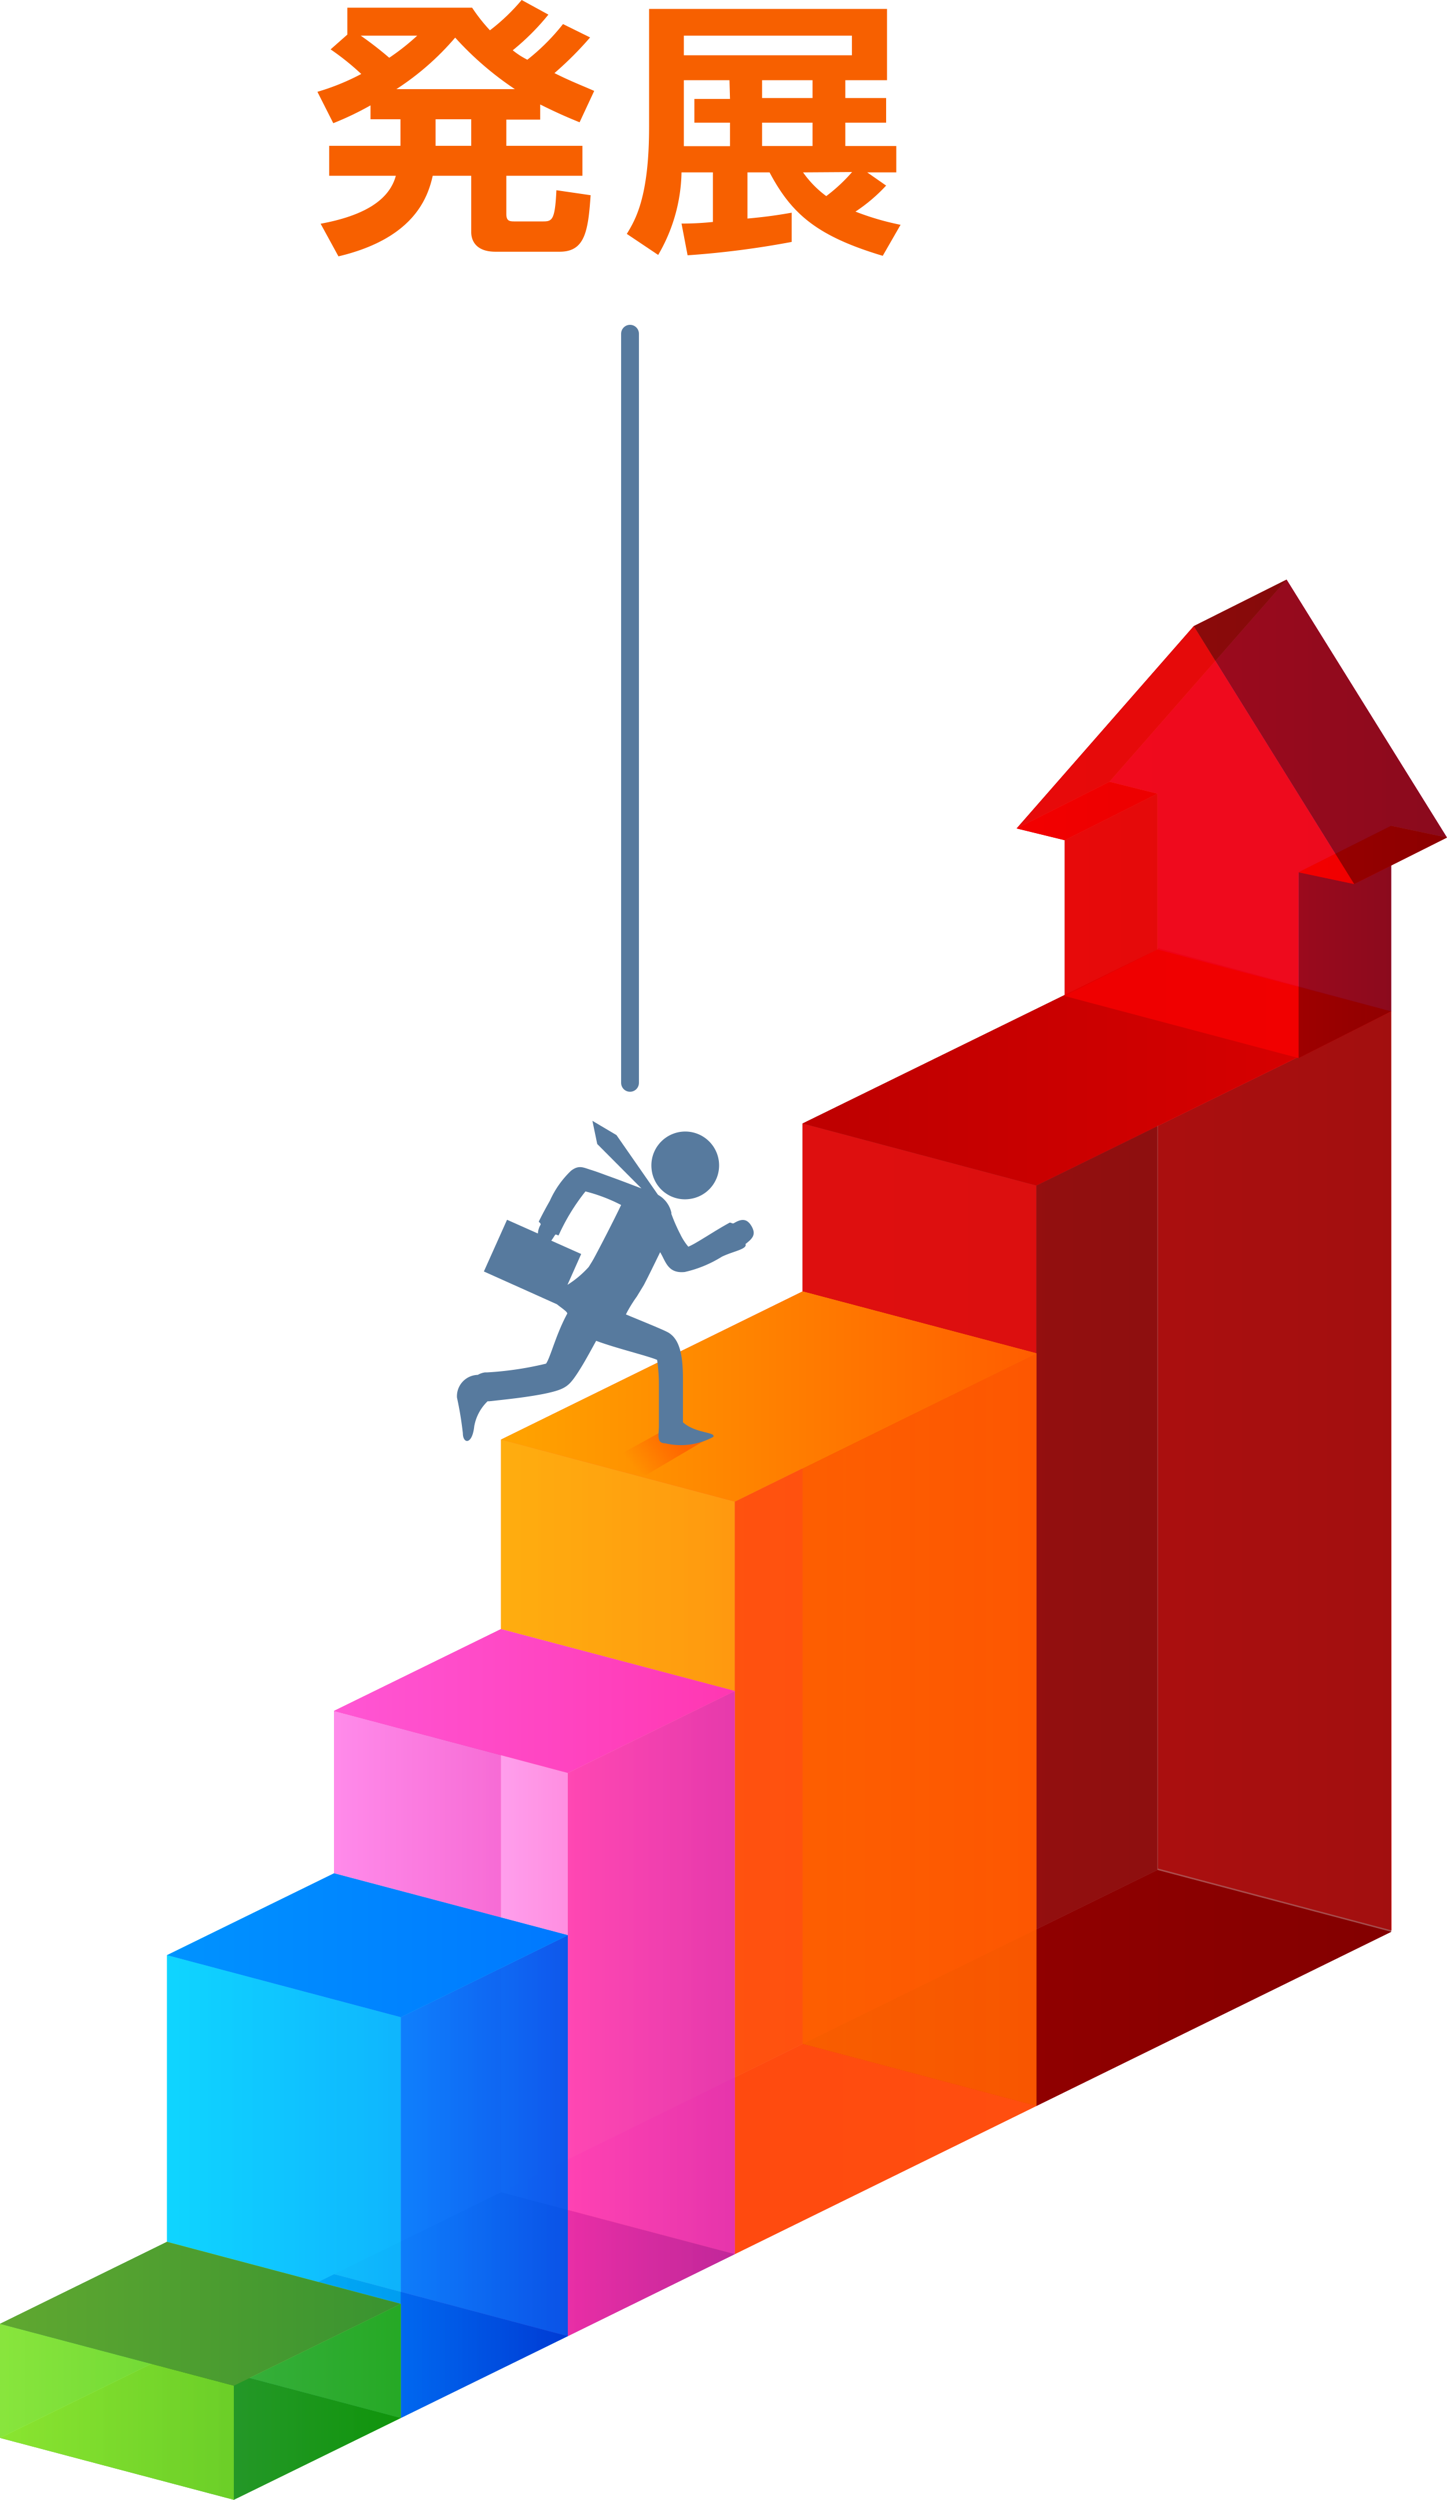
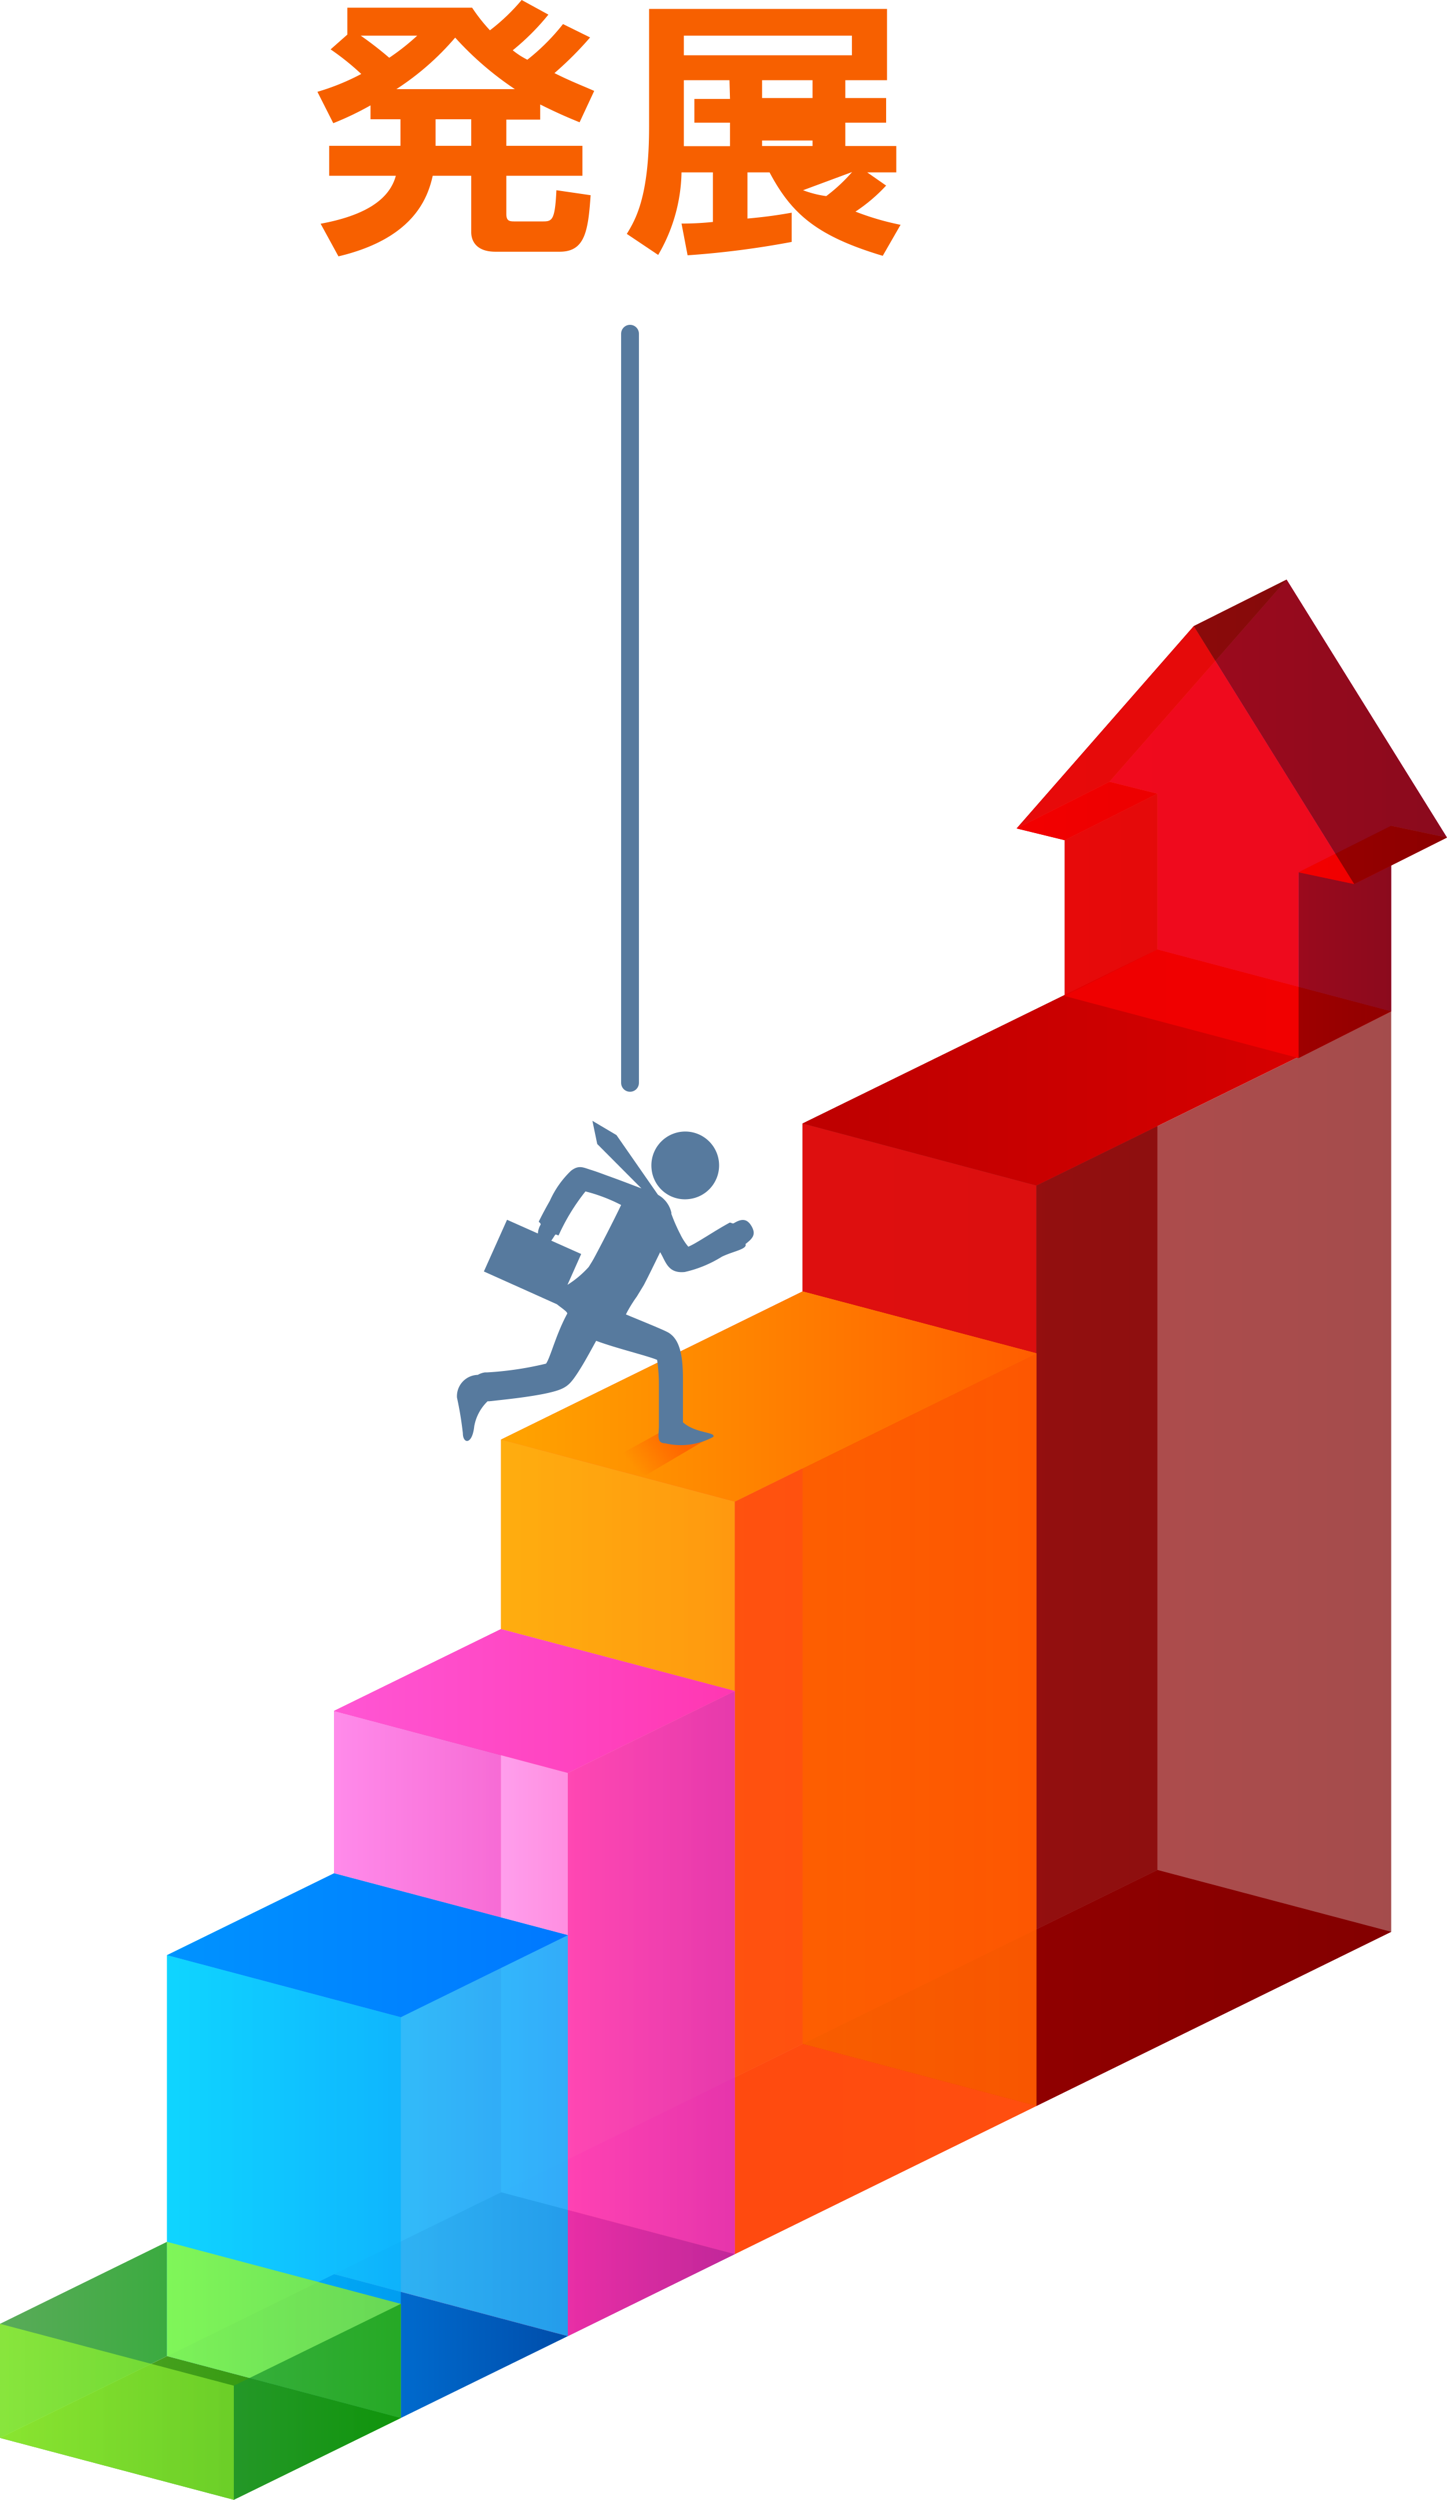
<svg xmlns="http://www.w3.org/2000/svg" xmlns:xlink="http://www.w3.org/1999/xlink" viewBox="0 0 81.19 140.22">
  <defs>
    <style>.cls-1{isolation:isolate;}.cls-10,.cls-12,.cls-13,.cls-15,.cls-16,.cls-17,.cls-19,.cls-2,.cls-20,.cls-23,.cls-25,.cls-29,.cls-30,.cls-35,.cls-38,.cls-42,.cls-5,.cls-9{opacity:0.8;}.cls-2{fill:url(#名称未設定グラデーション_13);}.cls-18,.cls-21,.cls-24,.cls-27,.cls-3,.cls-32,.cls-33,.cls-37,.cls-39,.cls-6{opacity:0.7;}.cls-3{fill:url(#名称未設定グラデーション_12);}.cls-4{fill:#8f0000;}.cls-5{fill:url(#名称未設定グラデーション_12-2);}.cls-6{fill:url(#名称未設定グラデーション_13-2);}.cls-7{fill:url(#名称未設定グラデーション_14);}.cls-8{fill:url(#名称未設定グラデーション_14-2);}.cls-9{fill:url(#名称未設定グラデーション_15);}.cls-10{fill:url(#名称未設定グラデーション_13-3);}.cls-11{fill:url(#名称未設定グラデーション_14-3);}.cls-12{fill:url(#名称未設定グラデーション_13-4);}.cls-13{fill:url(#名称未設定グラデーション_13-5);}.cls-14{fill:url(#名称未設定グラデーション_14-4);}.cls-15{fill:url(#名称未設定グラデーション_13-6);}.cls-16{fill:url(#名称未設定グラデーション_12-3);}.cls-17{fill:url(#名称未設定グラデーション_470);}.cls-18{fill:url(#名称未設定グラデーション_466);}.cls-19{fill:url(#名称未設定グラデーション_6);}.cls-20{fill:url(#名称未設定グラデーション_473);}.cls-21{fill:url(#名称未設定グラデーション_454);}.cls-22{fill:url(#名称未設定グラデーション_2);}.cls-23{fill:url(#名称未設定グラデーション_83);}.cls-24{fill:url(#名称未設定グラデーション_86);}.cls-25{fill:url(#名称未設定グラデーション_86-2);}.cls-26{fill:url(#名称未設定グラデーション_158);}.cls-27{fill:url(#名称未設定グラデーション_83-2);}.cls-28{fill:url(#名称未設定グラデーション_4);}.cls-29{fill:url(#名称未設定グラデーション_90);}.cls-30{fill:url(#名称未設定グラデーション_90-2);}.cls-31{fill:url(#名称未設定グラデーション_163);}.cls-32{fill:url(#名称未設定グラデーション_90-3);}.cls-33{fill:url(#名称未設定グラデーション_102);}.cls-34{fill:url(#名称未設定グラデーション_3);}.cls-35{fill:url(#名称未設定グラデーション_11);}.cls-36{fill:url(#名称未設定グラデーション_10);}.cls-37{fill:url(#名称未設定グラデーション_9);}.cls-38{fill:url(#名称未設定グラデーション_9-2);}.cls-39{fill:url(#名称未設定グラデーション_8);}.cls-40{fill:url(#名称未設定グラデーション_7);}.cls-41{fill:#577a9e;}.cls-42{mix-blend-mode:multiply;fill:url(#名称未設定グラデーション_16);}.cls-43{fill:#f76000;}.cls-44{fill:none;stroke:#577a9e;stroke-linecap:round;stroke-linejoin:round;}</style>
    <linearGradient id="名称未設定グラデーション_13" x1="45.03" y1="83.96" x2="64.94" y2="83.96" gradientUnits="userSpaceOnUse">
      <stop offset="0" stop-color="#900000" />
      <stop offset="1" stop-color="#7e0000" />
    </linearGradient>
    <linearGradient id="名称未設定グラデーション_12" x1="45.03" y1="90.58" x2="58.15" y2="90.58" gradientUnits="userSpaceOnUse">
      <stop offset="0" stop-color="#f70000" />
      <stop offset="1" stop-color="#f70000" />
    </linearGradient>
    <linearGradient id="名称未設定グラデーション_12-2" x1="64.97" y1="80.73" x2="78.08" y2="80.73" xlink:href="#名称未設定グラデーション_12" />
    <linearGradient id="名称未設定グラデーション_13-2" x1="58.15" y1="87.43" x2="78.06" y2="87.43" xlink:href="#名称未設定グラデーション_13" />
    <linearGradient id="名称未設定グラデーション_14" x1="83.81" y1="59.88" x2="47.09" y2="59.88" gradientUnits="userSpaceOnUse">
      <stop offset="0" stop-color="#e00000" />
      <stop offset="1" stop-color="#bf0000" />
    </linearGradient>
    <linearGradient id="名称未設定グラデーション_14-2" x1="83.81" y1="56.3" x2="47.09" y2="56.3" xlink:href="#名称未設定グラデーション_14" />
    <linearGradient id="名称未設定グラデーション_15" x1="62.25" y1="44.62" x2="81.19" y2="44.62" gradientUnits="userSpaceOnUse">
      <stop offset="0" stop-color="#c70075" />
      <stop offset="1" stop-color="#ac0075" />
    </linearGradient>
    <linearGradient id="名称未設定グラデーション_13-3" x1="72.86" y1="52.83" x2="78.06" y2="52.83" xlink:href="#名称未設定グラデーション_13" />
    <linearGradient id="名称未設定グラデーション_14-3" x1="72.86" y1="47.96" x2="81.19" y2="47.96" xlink:href="#名称未設定グラデーション_14" />
    <linearGradient id="名称未設定グラデーション_13-4" x1="66.99" y1="41.05" x2="81.19" y2="41.05" xlink:href="#名称未設定グラデーション_13" />
    <linearGradient id="名称未設定グラデーション_13-5" x1="57.04" y1="39.49" x2="72.19" y2="39.49" xlink:href="#名称未設定グラデーション_13" />
    <linearGradient id="名称未設定グラデーション_14-4" x1="57.04" y1="45.49" x2="64.94" y2="45.49" xlink:href="#名称未設定グラデーション_14" />
    <linearGradient id="名称未設定グラデーション_13-6" x1="59.74" y1="50.2" x2="64.94" y2="50.2" xlink:href="#名称未設定グラデーション_13" />
    <linearGradient id="名称未設定グラデーション_12-3" x1="57.04" y1="47.23" x2="75.98" y2="47.23" xlink:href="#名称未設定グラデーション_12" />
    <linearGradient id="名称未設定グラデーション_470" x1="28.11" y1="97.7" x2="45.03" y2="97.7" gradientUnits="userSpaceOnUse">
      <stop offset="0" stop-color="#ff6700" />
      <stop offset="1" stop-color="#ff4200" />
    </linearGradient>
    <linearGradient id="名称未設定グラデーション_466" x1="28.11" y1="103.6" x2="41.23" y2="103.6" gradientUnits="userSpaceOnUse">
      <stop offset="0" stop-color="#ffbf00" />
      <stop offset="1" stop-color="#ffab00" />
    </linearGradient>
    <linearGradient id="名称未設定グラデーション_6" x1="45.03" y1="95.28" x2="58.15" y2="95.28" gradientUnits="userSpaceOnUse">
      <stop offset="0" stop-color="#ffb700" />
      <stop offset="1" stop-color="#ff8900" />
    </linearGradient>
    <linearGradient id="名称未設定グラデーション_473" x1="28.11" y1="120.55" x2="58.15" y2="120.55" gradientUnits="userSpaceOnUse">
      <stop offset="0" stop-color="#ff2a00" />
      <stop offset="1" stop-color="#ff2a00" />
    </linearGradient>
    <linearGradient id="名称未設定グラデーション_454" x1="41.23" y1="101.18" x2="58.15" y2="101.18" gradientUnits="userSpaceOnUse">
      <stop offset="0" stop-color="#ff4600" />
      <stop offset="1" stop-color="#ff4c00" />
    </linearGradient>
    <linearGradient id="名称未設定グラデーション_2" x1="28.11" y1="78.33" x2="58.15" y2="78.33" gradientUnits="userSpaceOnUse">
      <stop offset="0" stop-color="#ffa400" />
      <stop offset="1" stop-color="#ff5d00" />
    </linearGradient>
    <linearGradient id="名称未設定グラデーション_83" x1="18.74" y1="109.47" x2="28.11" y2="109.47" gradientUnits="userSpaceOnUse">
      <stop offset="0" stop-color="#ff26ab" />
      <stop offset="1" stop-color="#dc22ab" />
    </linearGradient>
    <linearGradient id="名称未設定グラデーション_86" x1="18.74" y1="113.5" x2="31.86" y2="113.5" gradientUnits="userSpaceOnUse">
      <stop offset="0" stop-color="#ffa4ff" />
      <stop offset="1" stop-color="#ff67d4" />
    </linearGradient>
    <linearGradient id="名称未設定グラデーション_86-2" x1="28.11" y1="108.91" x2="41.23" y2="108.91" xlink:href="#名称未設定グラデーション_86" />
    <linearGradient id="名称未設定グラデーション_158" x1="18.74" y1="127" x2="41.23" y2="127" gradientUnits="userSpaceOnUse">
      <stop offset="0" stop-color="#ff56d4" />
      <stop offset="1" stop-color="#813470" />
    </linearGradient>
    <linearGradient id="名称未設定グラデーション_83-2" x1="31.86" y1="112.94" x2="41.23" y2="112.94" xlink:href="#名称未設定グラデーション_83" />
    <linearGradient id="名称未設定グラデーション_4" x1="18.74" y1="95.41" x2="41.23" y2="95.41" gradientUnits="userSpaceOnUse">
      <stop offset="0" stop-color="#ff56d4" />
      <stop offset="1" stop-color="#ff37b2" />
    </linearGradient>
    <linearGradient id="名称未設定グラデーション_90" x1="9.37" y1="118.62" x2="18.74" y2="118.62" gradientUnits="userSpaceOnUse">
      <stop offset="0" stop-color="#00d3ff" />
      <stop offset="1" stop-color="#00b3ff" />
    </linearGradient>
    <linearGradient id="名称未設定グラデーション_90-2" x1="18.74" y1="118.06" x2="31.86" y2="118.06" xlink:href="#名称未設定グラデーション_90" />
    <linearGradient id="名称未設定グラデーション_163" x1="9.37" y1="131.6" x2="31.86" y2="131.6" gradientUnits="userSpaceOnUse">
      <stop offset="0" stop-color="#0093ff" />
      <stop offset="1" stop-color="#004daa" />
    </linearGradient>
    <linearGradient id="名称未設定グラデーション_90-3" x1="9.37" y1="122.65" x2="22.49" y2="122.65" xlink:href="#名称未設定グラデーション_90" />
    <linearGradient id="名称未設定グラデーション_102" x1="22.49" y1="122.09" x2="31.86" y2="122.09" gradientUnits="userSpaceOnUse">
      <stop offset="0" stop-color="#0067ff" />
      <stop offset="1" stop-color="#0033e6" />
    </linearGradient>
    <linearGradient id="名称未設定グラデーション_3" x1="9.37" y1="109.11" x2="31.86" y2="109.11" gradientUnits="userSpaceOnUse">
      <stop offset="0" stop-color="#0093ff" />
      <stop offset="1" stop-color="#0078ff" />
    </linearGradient>
    <linearGradient id="名称未設定グラデーション_11" y1="131.25" x2="9.37" y2="131.25" gradientUnits="userSpaceOnUse">
      <stop offset="0" stop-color="#319630" />
      <stop offset="1" stop-color="#0a9610" />
    </linearGradient>
    <linearGradient id="名称未設定グラデーション_10" y1="136.19" x2="22.49" y2="136.19" gradientUnits="userSpaceOnUse">
      <stop offset="0" stop-color="#60a830" />
      <stop offset="1" stop-color="#1c9300" />
    </linearGradient>
    <linearGradient id="名称未設定グラデーション_9" y1="135.28" x2="13.12" y2="135.28" gradientUnits="userSpaceOnUse">
      <stop offset="0" stop-color="#9cff30" />
      <stop offset="1" stop-color="#81e530" />
    </linearGradient>
    <linearGradient id="名称未設定グラデーション_9-2" x1="9.37" y1="130.69" x2="22.49" y2="130.69" xlink:href="#名称未設定グラデーション_9" />
    <linearGradient id="名称未設定グラデーション_8" x1="13.12" y1="134.73" x2="22.49" y2="134.73" gradientUnits="userSpaceOnUse">
      <stop offset="0" stop-color="#1c9630" />
      <stop offset="1" stop-color="#0a9610" />
    </linearGradient>
    <linearGradient id="名称未設定グラデーション_7" y1="129.79" x2="22.49" y2="129.79" gradientUnits="userSpaceOnUse">
      <stop offset="0" stop-color="#60a830" />
      <stop offset="1" stop-color="#399330" />
    </linearGradient>
    <linearGradient id="名称未設定グラデーション_16" x1="35.6" y1="82.35" x2="37.86" y2="80.58" gradientUnits="userSpaceOnUse">
      <stop offset="0" stop-color="#ff5d00" stop-opacity="0" />
      <stop offset="1" stop-color="#ff5d00" />
    </linearGradient>
  </defs>
  <g class="cls-1">
    <g id="レイヤー_2" data-name="レイヤー 2">
      <g id="レイヤー_11" data-name="レイヤー 11">
        <polygon class="cls-2" points="45.03 114.65 64.94 104.89 64.94 53.26 45.03 63.02 45.03 114.65" />
        <polygon class="cls-3" points="58.15 118.13 45.03 114.65 45.03 63.02 58.15 66.5 58.15 118.13" />
        <polygon class="cls-4" points="45.03 114.65 64.94 104.89 78.06 108.36 58.15 118.13 45.03 114.65" />
-         <polygon class="cls-5" points="78.08 108.28 64.97 104.81 64.97 53.18 78.06 56.73 78.08 108.28" />
        <polygon class="cls-6" points="58.15 118.13 78.06 108.36 78.06 56.73 58.15 66.5 58.15 118.13" />
        <polygon class="cls-7" points="45.03 63.02 64.94 53.26 78.06 56.73 58.15 66.5 45.03 63.02" />
        <polygon class="cls-8" points="59.74 55.87 72.86 59.35 78.06 56.73 64.94 53.26 59.74 55.87" />
        <polygon class="cls-9" points="78.06 56.73 64.94 53.26 64.94 44.52 62.25 43.85 72.19 32.51 81.19 46.98 78.06 46.32 78.06 56.73" />
        <polygon class="cls-10" points="72.86 59.35 78.06 56.73 78.06 46.32 72.86 48.93 72.86 59.35" />
        <polygon class="cls-11" points="81.19 46.98 78.06 46.32 72.86 48.93 75.98 49.59 81.19 46.98" />
        <polygon class="cls-12" points="66.98 35.12 72.19 32.51 81.19 46.98 75.98 49.59 66.98 35.12" />
        <polygon class="cls-13" points="66.98 35.12 72.19 32.51 62.25 43.85 57.04 46.47 66.98 35.12" />
        <polygon class="cls-14" points="64.94 44.52 62.25 43.85 57.04 46.47 59.74 47.13 64.94 44.52" />
        <polygon class="cls-15" points="59.74 55.87 64.94 53.26 64.94 44.52 59.74 47.13 59.74 55.87" />
        <polygon class="cls-16" points="72.86 59.35 59.74 55.87 59.74 47.13 57.04 46.47 66.98 35.12 75.98 49.59 72.86 48.93 72.86 59.35" />
        <polygon class="cls-17" points="28.11 122.97 45.03 114.65 45.03 72.44 28.11 80.75 28.11 122.97" />
        <polygon class="cls-18" points="41.23 126.44 28.11 122.97 28.11 80.75 41.23 84.23 41.23 126.44" />
        <polygon class="cls-19" points="58.15 118.13 45.03 114.65 45.03 72.44 58.15 75.91 58.15 118.13" />
        <polygon class="cls-20" points="28.11 122.97 45.03 114.65 58.15 118.13 41.23 126.44 28.11 122.97" />
        <polygon class="cls-21" points="41.23 126.44 58.15 118.13 58.15 75.91 41.23 84.23 41.23 126.44" />
        <polygon class="cls-22" points="28.11 80.75 45.03 72.44 58.15 75.91 41.23 84.23 28.11 80.75" />
        <polygon class="cls-23" points="18.74 127.56 28.11 122.97 28.11 91.38 18.74 95.97 18.74 127.56" />
        <polygon class="cls-24" points="31.86 131.04 18.74 127.56 18.74 95.97 31.86 99.45 31.86 131.04" />
        <polygon class="cls-25" points="41.23 126.44 28.11 122.97 28.11 91.38 41.23 94.85 41.23 126.44" />
        <polygon class="cls-26" points="18.74 127.56 28.11 122.97 41.23 126.44 31.86 131.04 18.74 127.56" />
        <polygon class="cls-27" points="31.86 131.04 41.23 126.44 41.23 94.85 31.86 99.45 31.86 131.04" />
        <polygon class="cls-28" points="18.74 95.97 28.11 91.38 41.23 94.85 31.86 99.45 18.74 95.97" />
        <polygon class="cls-29" points="9.37 132.16 18.74 127.56 18.74 105.08 9.37 109.67 9.37 132.16" />
        <polygon class="cls-30" points="31.86 131.04 18.74 127.56 18.74 105.08 31.86 108.55 31.86 131.04" />
        <polygon class="cls-31" points="9.37 132.16 18.74 127.56 31.86 131.04 22.49 135.63 9.37 132.16" />
        <polygon class="cls-32" points="22.49 135.63 9.37 132.16 9.37 109.67 22.49 113.15 22.49 135.63" />
-         <polygon class="cls-33" points="22.49 135.63 31.86 131.04 31.86 108.55 22.49 113.15 22.49 135.63" />
        <polygon class="cls-34" points="9.37 109.67 18.74 105.08 31.86 108.55 22.49 113.15 9.37 109.67" />
        <polygon class="cls-35" points="0 136.75 9.37 132.16 9.37 125.75 0 130.35 0 136.75" />
        <polygon class="cls-36" points="0 136.75 9.37 132.16 22.49 135.63 13.12 140.22 0 136.75" />
        <polygon class="cls-37" points="13.12 140.22 0 136.75 0 130.35 13.12 133.82 13.12 140.22" />
        <polygon class="cls-38" points="22.49 135.63 9.37 132.16 9.37 125.75 22.49 129.23 22.49 135.63" />
        <polygon class="cls-39" points="13.12 140.22 22.49 135.63 22.49 129.23 13.12 133.82 13.12 140.22" />
-         <polygon class="cls-40" points="0 130.35 9.37 125.75 22.49 129.23 13.12 133.82 0 130.35" />
        <path class="cls-41" d="M38.65,67.26a1.9,1.9,0,1,0-2.09-1.68A1.88,1.88,0,0,0,38.65,67.26Z" />
        <polygon class="cls-42" points="33.84 82.11 37.41 80.14 39.91 80.58 36.25 82.74 33.84 82.11" />
        <path class="cls-41" d="M42.18,68.8c-.26-.46-.57-.45-1-.19-.11.06-.18-.09-.29,0-.86.47-1.84,1.15-2.27,1.32a3.34,3.34,0,0,1-.45-.7,9.77,9.77,0,0,1-.5-1.14l0-.07a1.53,1.53,0,0,0-.75-1l-2.33-3.35-1.35-.8.27,1.3,2.48,2.49c-.48-.18-1.25-.48-1.93-.72-.4-.15-.71-.26-.94-.33-.41-.13-.65-.27-1.08.06a5.34,5.34,0,0,0-1.19,1.69c-.34.59-.61,1.14-.62,1.16s.14.11.1.18a1.1,1.1,0,0,0-.15.49l-1.73-.77-1.3,2.9,4.1,1.84c.23.19.58.41.58.52-.64,1.18-.93,2.42-1.19,2.81a18.52,18.52,0,0,1-3.29.49h-.13a1.11,1.11,0,0,0-.41.14,1.2,1.2,0,0,0-1.17,1.27,19.32,19.32,0,0,1,.33,2c0,.61.53.67.64-.39a2.58,2.58,0,0,1,.75-1.4h.1l.64-.07c2.94-.32,3.41-.6,3.64-.75s.44-.36,1-1.3c.2-.34.43-.76.71-1.27,1.12.42,2.89.84,3.42,1.07a9.62,9.62,0,0,1,.1,1.41c0,.76,0,1.57,0,2,0,.12,0,.21,0,.27,0,.52-.16,1,.36,1a3.8,3.8,0,0,0,2.69-.36c.17-.28-1-.19-1.7-.82,0-.54,0-1.53,0-2.44,0-1.38-.2-2.25-.85-2.61-.34-.18-1.44-.62-2.35-1,.16-.33.42-.74.61-1l.39-.64c.24-.45.69-1.38.92-1.85.31.5.42,1.21,1.38,1.11h0a6.72,6.72,0,0,0,2.07-.85c.39-.2.93-.33,1.18-.47s.15-.24.16-.25C42.2,69.49,42.44,69.27,42.18,68.8Zm-8.86,1.79c-.06.11-.17.29-.29.48a5.63,5.63,0,0,1-1.19,1l.77-1.73-1.68-.75c.08-.1.15-.22.21-.31s.17.06.21,0a11.61,11.61,0,0,1,1.5-2.45,9.34,9.34,0,0,1,2,.76C34.6,68.13,33.75,69.8,33.32,70.59Z" />
        <path class="cls-43" d="M33.11,2.1a19.24,19.24,0,0,1-2,2c.91.46,1.65.74,2.23,1l-.82,1.76c-.51-.21-1.15-.47-2.21-1v.85h-1.9V8.18h4.27V9.86H28.41V12c0,.38.16.42.44.42h1.64c.51,0,.65-.12.73-1.75l1.92.28C33,13,32.81,14.12,31.4,14.12H27.8c-1.09,0-1.36-.62-1.36-1.1V9.86H24.28c-.29,1.3-1.12,3.53-5.29,4.52l-1-1.83c2.38-.44,3.84-1.29,4.22-2.69H18.47V8.18h4V6.69H20.79V5.91a16.79,16.79,0,0,1-2.09,1l-.89-1.76a13.12,13.12,0,0,0,2.46-1,14.46,14.46,0,0,0-1.72-1.38l.94-.83V.43h7a9.66,9.66,0,0,0,1,1.27A11.14,11.14,0,0,0,29.27,0l1.5.82a13.37,13.37,0,0,1-2,2,4.43,4.43,0,0,0,.82.53,12,12,0,0,0,2-2ZM20.24,2a20,20,0,0,1,1.6,1.24A13,13,0,0,0,23.41,2ZM28.89,5a17.86,17.86,0,0,1-3.35-2.89A15.17,15.17,0,0,1,22.24,5ZM24.44,6.69V8.18h2V6.69Z" />
-         <path class="cls-43" d="M49.72,10.41A9.4,9.4,0,0,1,48,11.87a15.15,15.15,0,0,0,2.53.74l-1,1.74c-3.71-1.11-5.12-2.36-6.35-4.68H41.94v2.59c1.28-.12,1.84-.22,2.48-.33l0,1.64a50,50,0,0,1-5.84.75l-.34-1.78A16.34,16.34,0,0,0,40,12.45V9.67H38.24a9.48,9.48,0,0,1-1.31,4.63l-1.76-1.18c.48-.79,1.25-2.06,1.25-6V.5H49.77v4H47.43v1h2.29V6.88H47.43V8.19h2.86V9.67H48.66ZM40.93,4.5H38.37V7.2c0,.51,0,.75,0,1h2.59V6.88h-2V5.55h2ZM47.8,2H38.37V3.1H47.8ZM45.59,4.5H42.76v1h2.83Zm0,2.38H42.76V8.19h2.83Zm-.53,2.79A5.77,5.77,0,0,0,46.36,11a9.38,9.38,0,0,0,1.45-1.35Z" />
+         <path class="cls-43" d="M49.72,10.41A9.4,9.4,0,0,1,48,11.87a15.15,15.15,0,0,0,2.53.74l-1,1.74c-3.71-1.11-5.12-2.36-6.35-4.68H41.94v2.59c1.28-.12,1.84-.22,2.48-.33l0,1.64a50,50,0,0,1-5.84.75l-.34-1.78A16.34,16.34,0,0,0,40,12.45V9.67H38.24a9.48,9.48,0,0,1-1.31,4.63l-1.76-1.18c.48-.79,1.25-2.06,1.25-6V.5H49.77v4H47.43v1h2.29V6.88H47.43V8.19h2.86V9.67H48.66ZM40.93,4.5H38.37V7.2c0,.51,0,.75,0,1h2.59V6.88h-2V5.55h2ZM47.8,2H38.37V3.1H47.8ZM45.59,4.5H42.76v1h2.83m0,2.38H42.76V8.19h2.83Zm-.53,2.79A5.77,5.77,0,0,0,46.36,11a9.38,9.38,0,0,0,1.45-1.35Z" />
        <line class="cls-44" x1="35.35" y1="60.74" x2="35.35" y2="18.72" />
      </g>
    </g>
  </g>
</svg>